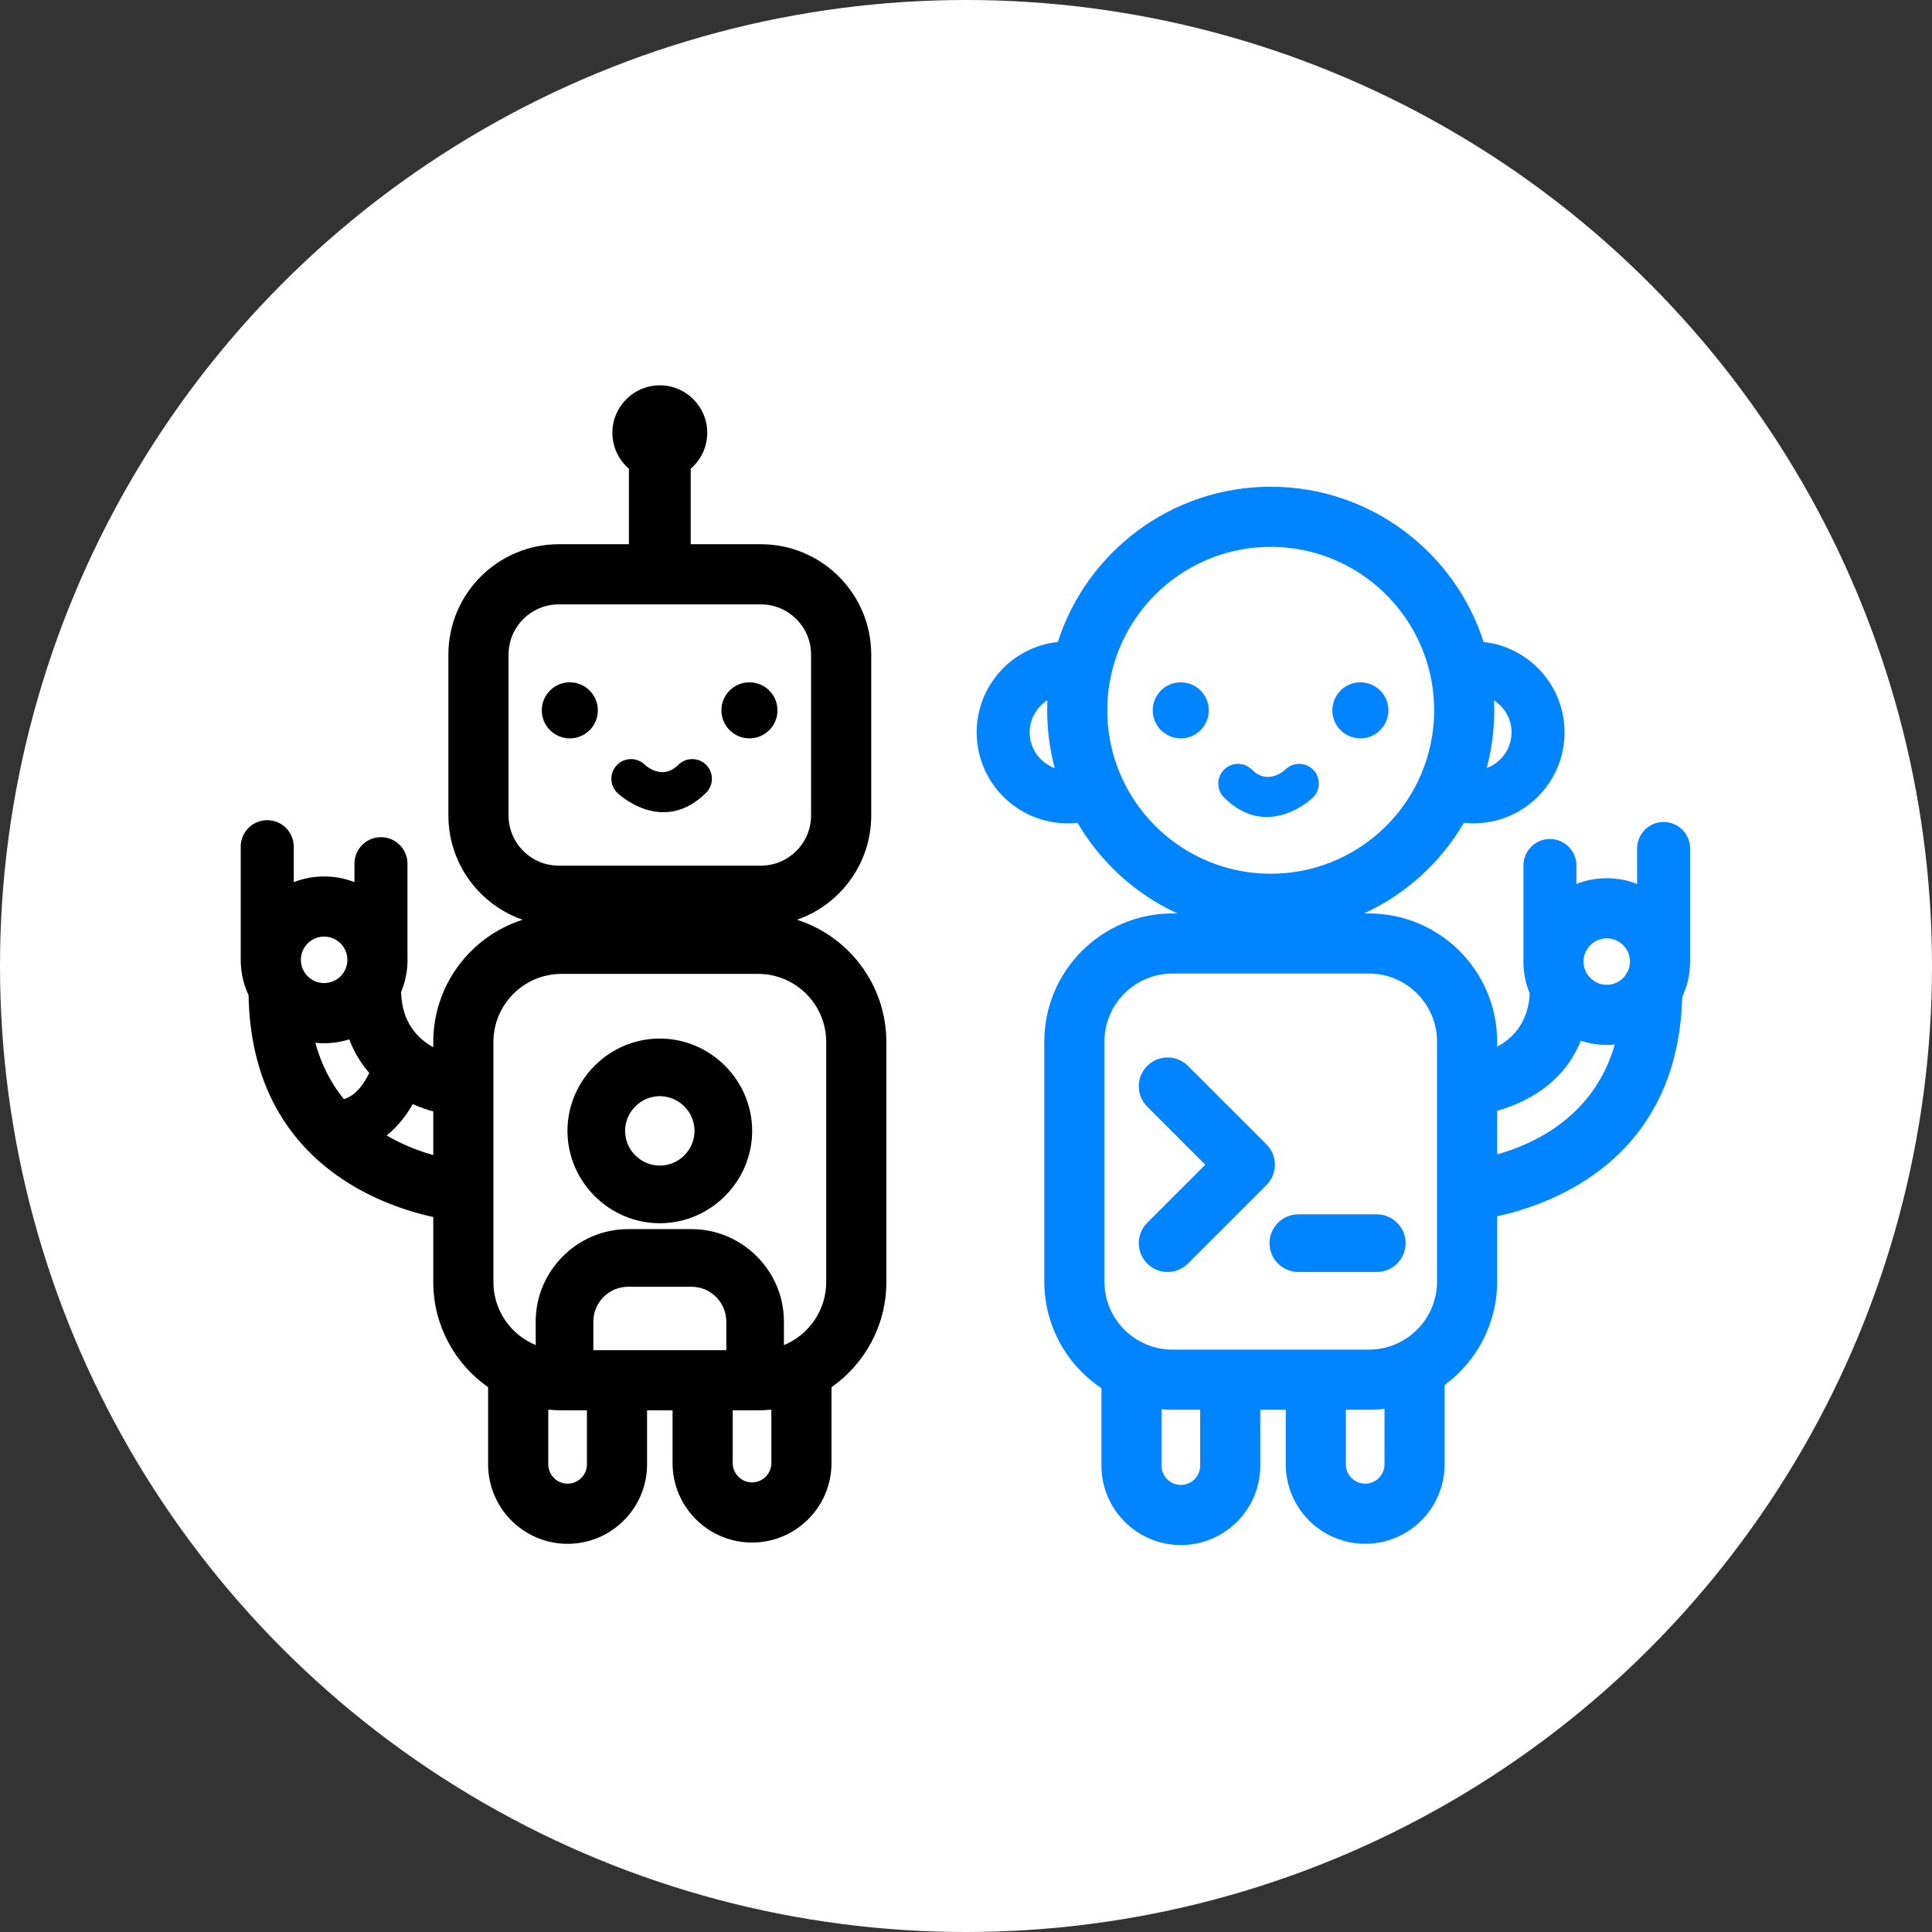
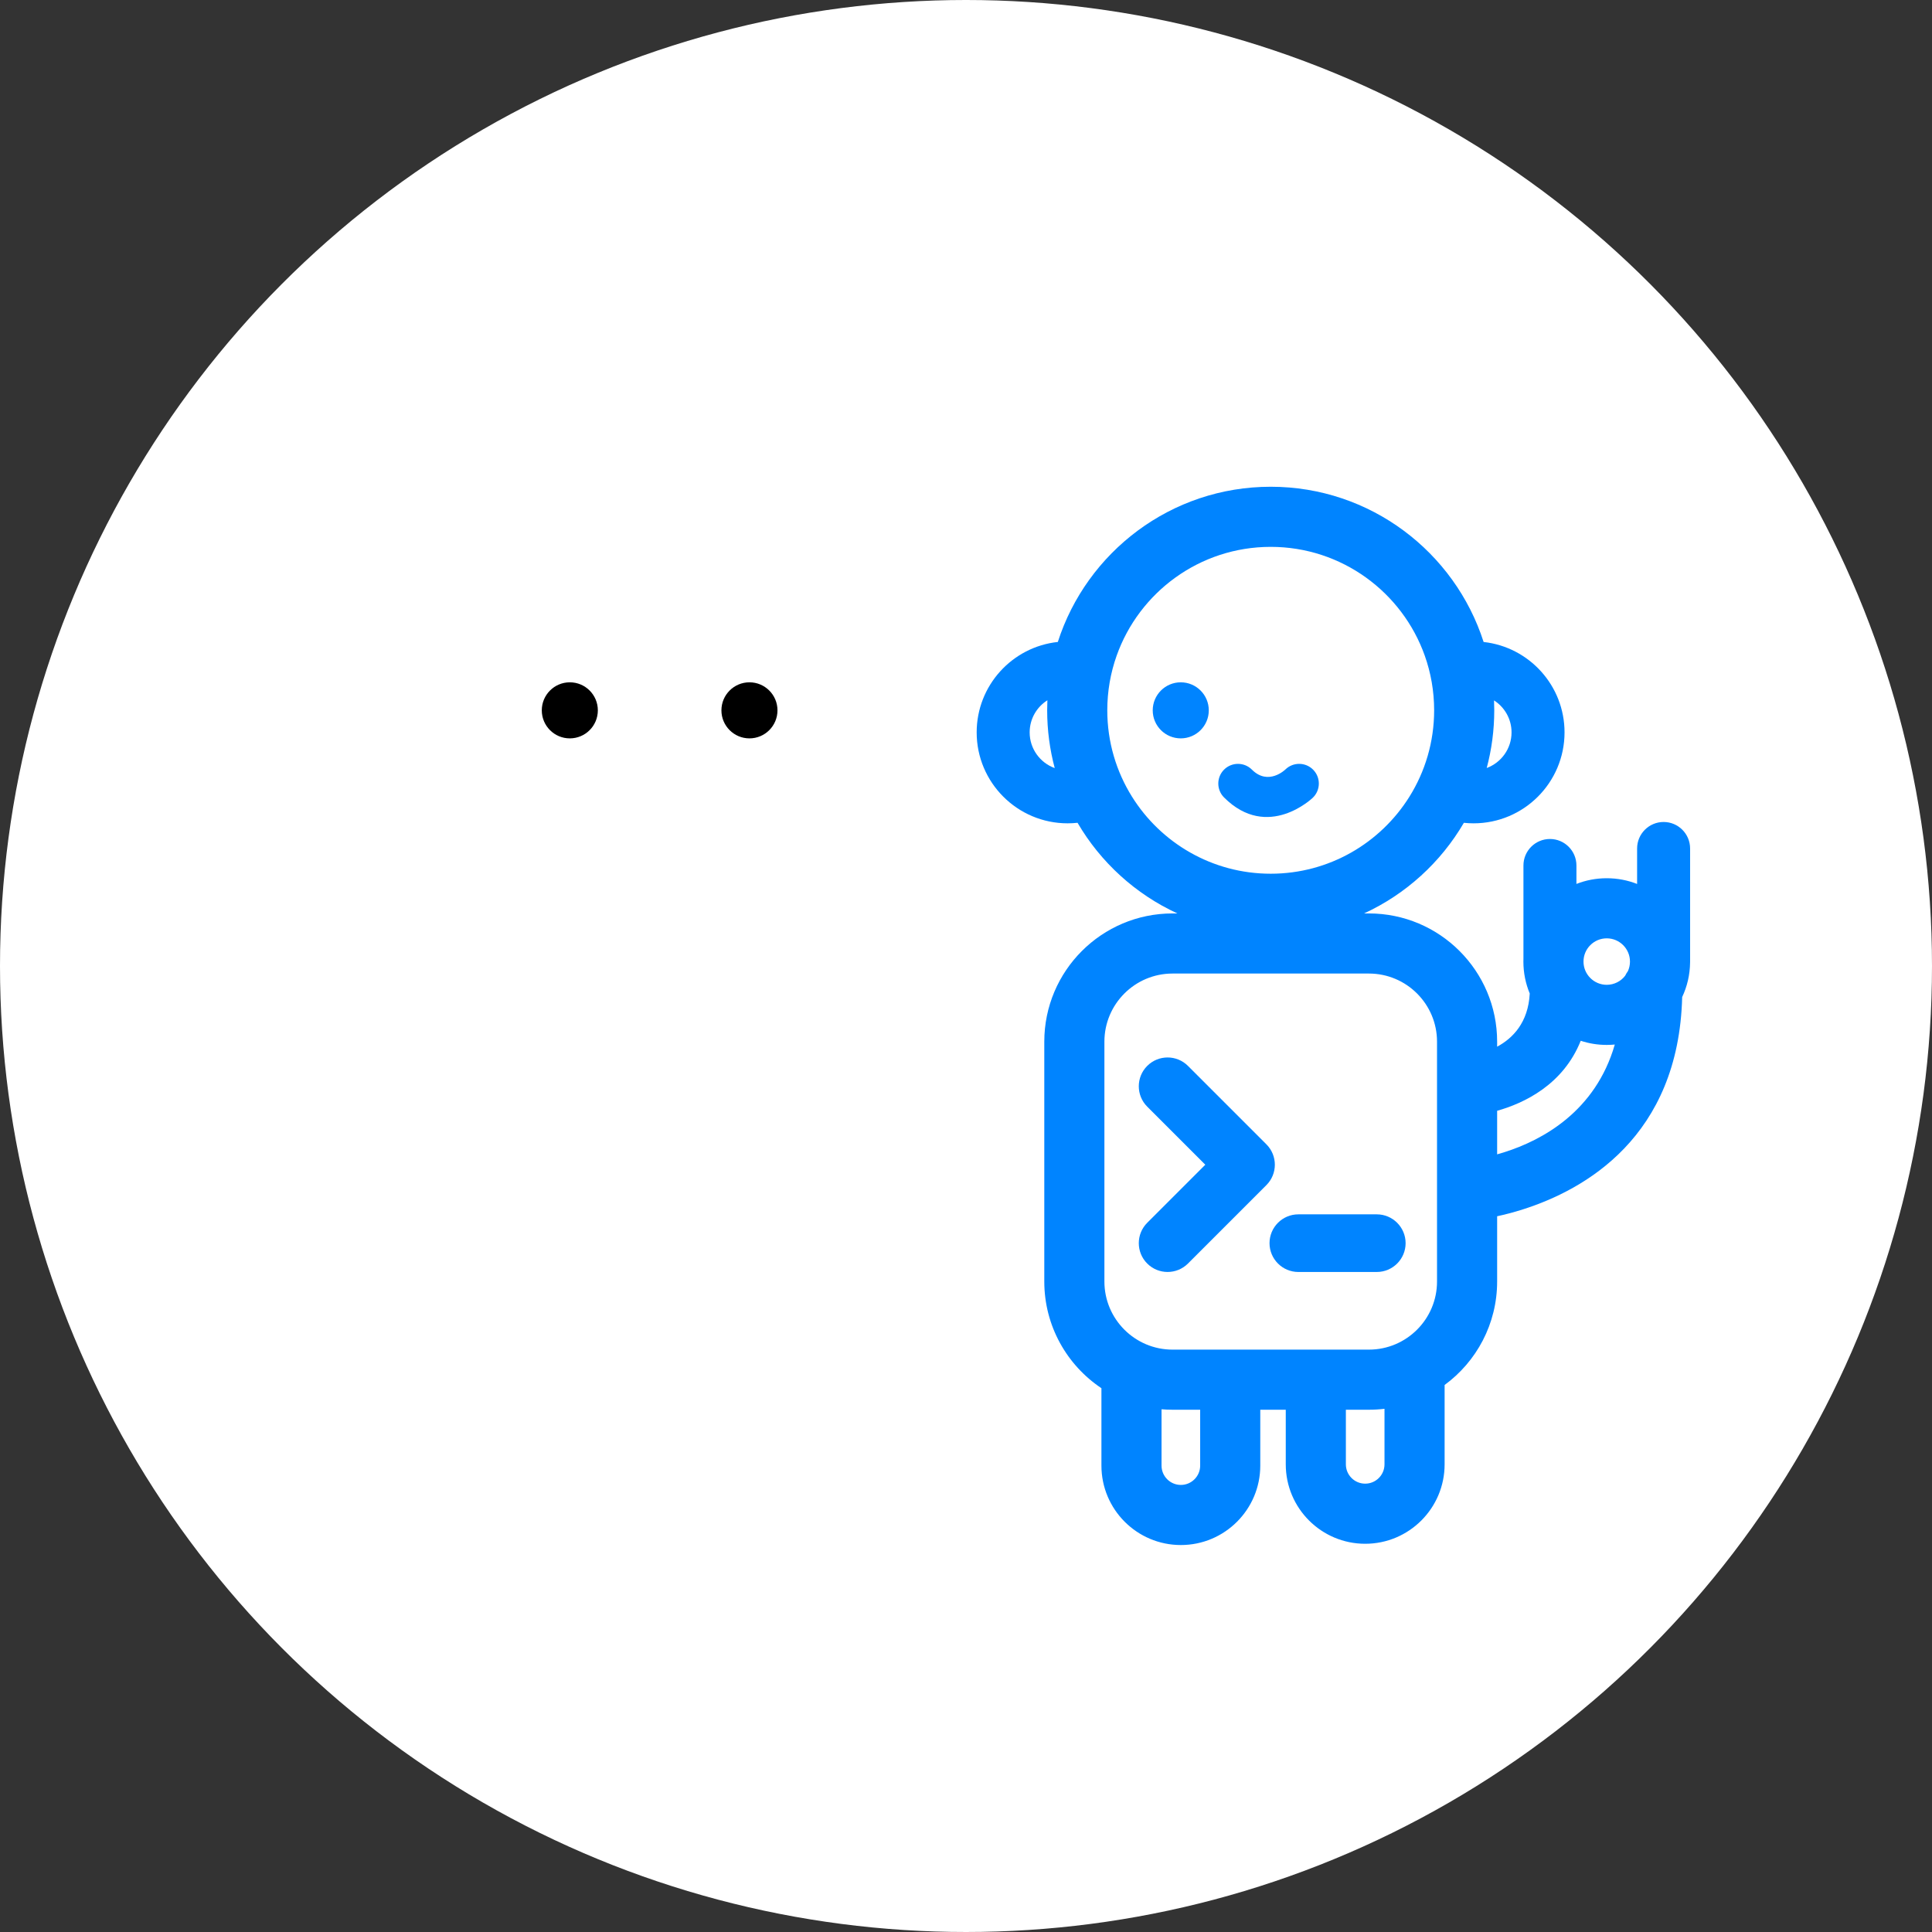
<svg xmlns="http://www.w3.org/2000/svg" xmlns:ns1="http://sodipodi.sourceforge.net/DTD/sodipodi-0.dtd" xmlns:ns2="http://www.inkscape.org/namespaces/inkscape" xmlns:ns3="http://www.serif.com/" width="1275.975" height="1275.975" viewBox="0 0 1275.975 1275.975" version="1.1" xml:space="preserve" style="clip-rule:evenodd;fill-rule:evenodd;stroke-linejoin:round;stroke-miterlimit:2" id="svg5" ns1:docname="favicon.svg" ns2:version="1.3.2 (091e20e, 2023-11-25, custom)">
  <rect x="0" y="0" width="1275.975" height="1275.975" fill="#333333" stroke="none" />
  <ns1:namedview id="namedview1" pagecolor="#505050" bordercolor="#ffffff" borderopacity="1" ns2:showpageshadow="0" ns2:pageopacity="0" ns2:pagecheckerboard="1" ns2:deskcolor="#505050" ns2:zoom="0.40518048" ns2:cx="633.05122" ns2:cy="892.195" ns2:window-width="1920" ns2:window-height="1057" ns2:window-x="-8" ns2:window-y="-8" ns2:window-maximized="1" ns2:current-layer="svg5" />
  <defs id="defs5" />
  <circle style="clip-rule:evenodd;fill:#ffffff;fill-rule:evenodd;stroke-width:2.143;stroke-linecap:round;stroke-linejoin:round;stroke-miterlimit:3.9" id="path6" cx="637.987" cy="637.987" r="637.987" ns2:label="background" />
  <g transform="translate(69.69,188.43)" id="g5" ns2:label="logo">
    <g id="person" transform="matrix(-1,0,0,1,1126.12,0.403)">
      <g id="body" transform="matrix(1.049,0,0,1.049,174.631,-36.75)" style="fill:#0084ff;fill-opacity:1">
        <path d="m 232.219,430.113 c 26.342,-12.137 48.306,-32.175 62.846,-57.069 2.054,0.223 4.139,0.337 6.251,0.337 31.601,0 57.257,-25.655 57.257,-57.256 0,-29.519 -22.386,-53.85 -51.093,-56.928 -18.196,-56.664 -71.358,-97.723 -134.034,-97.723 -62.681,0 -115.847,41.066 -134.038,97.738 -28.638,3.144 -50.949,27.443 -50.949,56.913 0,31.601 25.656,57.256 57.256,57.256 2.068,0 4.11,-0.109 6.121,-0.323 14.54,24.888 36.501,44.921 62.838,57.055 h -3.043 c -44.56,0 -80.738,36.178 -80.738,80.738 v 3.156 c -9.709,-5.219 -19.568,-15.041 -20.526,-33.477 2.575,-6.195 3.997,-12.987 3.997,-20.109 0,-0.627 -0.011,-1.252 -0.033,-1.873 v -58.63 c 0,-9.207 -7.474,-16.681 -16.681,-16.681 -9.206,0 -16.68,7.474 -16.68,16.681 v 11.611 c -5.915,-2.313 -12.35,-3.583 -19.08,-3.583 -6.746,0 -13.196,1.276 -19.122,3.599 v -22.331 c 0,-9.206 -7.475,-16.681 -16.681,-16.681 -9.206,0 -16.681,7.475 -16.681,16.681 v 71.207 c 0,0.226 0.005,0.451 0.014,0.675 0.098,7.732 1.871,15.062 4.973,21.646 2.237,88.149 61.457,121.336 100.294,133.698 5.973,1.901 11.469,3.299 16.206,4.324 v 41.078 c 0,26.737 13.025,50.456 33.071,65.153 v 49.964 c 0,27.599 22.406,50.005 50.004,50.005 27.599,0 50.005,-22.406 50.005,-50.005 V 742.58 h 16.045 v 35.18 c 0,27.599 22.406,50.005 50.005,50.005 27.598,0 50.005,-22.406 50.005,-50.005 V 729.026 C 301.709,714.543 316,689.848 316,661.842 V 510.851 c 0,-44.56 -36.178,-80.738 -80.738,-80.738 z M 30.893,554.367 v 27.423 c -1.52,-0.425 -3.099,-0.895 -4.727,-1.413 -23.57,-7.502 -57.164,-25.474 -69.351,-67.725 1.67,0.161 3.363,0.243 5.075,0.243 5.715,0 11.219,-0.916 16.371,-2.609 11.104,27.745 35.721,39.309 52.632,44.081 z m -82.349,-87.95 c -0.824,-1.83 -1.283,-3.86 -1.283,-5.996 0,-8.074 6.555,-14.629 14.629,-14.629 8.074,0 14.629,6.555 14.629,14.629 0,8.073 -6.555,14.628 -14.629,14.628 -4.716,0 -8.913,-2.236 -11.589,-5.705 -0.499,-1.031 -1.087,-2.01 -1.757,-2.927 z M 126.128,742.58 v 34.379 c 0,6.711 -5.449,12.16 -12.16,12.16 -6.711,0 -12.159,-5.449 -12.159,-12.16 v -34.972 c 3.22,0.391 6.498,0.593 9.822,0.593 z m 116.054,-0.293 v 35.473 c 0,6.711 -5.448,12.16 -12.159,12.16 -6.711,0 -12.16,-5.449 -12.16,-12.16 v -35.18 h 17.399 c 2.331,0 4.639,-0.099 6.92,-0.293 z m 35.972,-231.436 v 150.991 c 0,23.673 -19.219,42.892 -42.892,42.892 H 111.631 c -23.673,0 -42.892,-19.219 -42.892,-42.892 V 510.851 c 0,-23.673 19.219,-42.892 42.892,-42.892 h 123.631 c 23.673,0 42.892,19.219 42.892,42.892 z m 35.893,-214.947 c 6.706,4.233 11.165,11.711 11.165,20.221 0,10.341 -6.584,19.157 -15.785,22.481 3.104,-11.61 4.759,-23.809 4.759,-36.392 0,-2.115 -0.047,-4.218 -0.139,-6.31 z m -43.579,-28.012 c 3.803,10.736 5.873,22.289 5.873,34.322 0,19.95 -5.69,38.581 -15.534,54.358 -18.178,29.134 -50.522,48.536 -87.361,48.536 -36.802,0 -69.118,-19.364 -87.306,-48.45 -9.877,-15.796 -15.588,-34.458 -15.588,-54.444 0,-12.06 2.079,-23.638 5.899,-34.395 14.165,-39.897 52.266,-68.499 96.995,-68.499 44.757,0 82.877,28.637 97.022,68.572 z M 32.842,295.995 c -0.09,2.062 -0.135,4.135 -0.135,6.219 0,12.562 1.649,24.743 4.744,36.336 -9.121,-3.366 -15.631,-12.142 -15.631,-22.425 0,-8.45 4.395,-15.881 11.022,-20.13 z" id="path1" style="fill:#0084ff;fill-opacity:1" />
      </g>
      <g id="right-eye" transform="translate(-56.497,-8.047)" style="fill:#0084ff;fill-opacity:1">
-         <circle cx="353.85" cy="288.356" r="18.511" id="circle1" style="fill:#0084ff;fill-opacity:1" />
-       </g>
+         </g>
      <g id="left-eye" transform="translate(62.138,-8.047)">
        <circle cx="353.85" cy="288.356" r="18.511" id="circle2" style="fill:#0084ff;fill-opacity:1" />
      </g>
      <path id="smile" d="m 346.873,319.345 c -5.138,-5.009 -13.377,-4.905 -18.386,0.233 -5.01,5.138 -4.906,13.377 0.232,18.386 0,0 29.706,28.848 58.669,-0.115 5.074,-5.074 5.074,-13.314 0,-18.388 -5.075,-5.074 -13.314,-5.074 -18.388,0 -10.924,10.923 -22.127,-0.116 -22.127,-0.116 z" style="fill:#0084ff;fill-opacity:1" />
      <g id="icon" transform="matrix(-17.27,0,0,17.27,562.84,373.156)" style="fill:#0084ff;fill-opacity:1">
        <path d="m 7.221,9.779 c -0.43,-0.43 -0.43,-1.128 0,-1.558 0.43,-0.43 1.128,-0.43 1.558,0 l 3,3 c 0.43,0.43 0.43,1.128 0,1.558 l -3,3 c -0.43,0.43 -1.128,0.43 -1.558,0 -0.43,-0.43 -0.43,-1.128 0,-1.558 L 9.442,12 Z" id="path2" style="fill:#0084ff;fill-opacity:1" />
        <path d="m 13,16.102 c -0.608,0 -1.102,-0.494 -1.102,-1.102 0,-0.608 0.494,-1.102 1.102,-1.102 h 3 c 0.608,0 1.102,0.494 1.102,1.102 0,0.608 -0.494,1.102 -1.102,1.102 z" id="path3" style="fill:#0084ff;fill-opacity:1" />
      </g>
    </g>
    <g id="robot" transform="translate(7.387,2.005)">
      <g id="body1" ns3:id="body" transform="matrix(1.131,0,0,1.131,90.566,69.112)">
-         <path d="m -7.644,331.639 c -0.009,-0.209 -0.013,-0.418 -0.013,-0.628 V 264.93 c 0,-8.543 6.936,-15.479 15.48,-15.479 8.544,0 15.48,6.936 15.48,15.479 v 20.724 c 5.499,-2.156 11.485,-3.339 17.745,-3.339 6.246,0 12.218,1.178 17.707,3.324 v -10.775 c 0,-8.544 6.936,-15.48 15.48,-15.48 8.543,0 15.48,6.936 15.48,15.48 v 54.409 c 0.02,0.577 0.03,1.157 0.03,1.738 0,6.658 -1.339,13.005 -3.761,18.787 0.466,17.773 9.652,27.224 18.794,32.235 v -3.014 c 0,-33.437 21.95,-61.787 52.214,-71.416 -25.239,-8.751 -43.38,-32.748 -43.38,-60.949 V 152.8 c 0,-35.592 28.896,-64.488 64.488,-64.488 h 40.929 V 44.236 c -5.912,-5.081 -9.659,-12.613 -9.659,-21.012 0,-15.288 12.411,-27.7 27.699,-27.7 15.288,0 27.699,12.412 27.699,27.7 0,8.399 -3.747,15.931 -9.659,21.012 v 44.076 h 40.929 c 35.592,0 64.488,28.896 64.488,64.488 v 93.854 c 0,28.201 -18.141,52.198 -43.38,60.949 30.264,9.629 52.214,37.979 52.214,71.416 V 519.14 c 0,25.407 -12.672,47.876 -32.036,61.428 v 44.3 c 0,25.612 -20.793,46.406 -46.405,46.406 -25.612,0 -46.405,-20.794 -46.405,-46.406 v -30.802 h -14.89 v 31.546 c 0,25.612 -20.793,46.405 -46.405,46.405 -25.612,0 -46.405,-20.793 -46.405,-46.405 V 580.568 C 117.45,567.016 104.778,544.547 104.778,519.14 V 481.205 C 100.452,480.26 95.46,478.982 90.045,477.258 53.781,465.716 -1.636,434.606 -3.062,351.656 -5.92,345.565 -7.554,338.786 -7.644,331.639 Z m 63.382,45.811 c -4.636,1.467 -9.571,2.258 -14.69,2.258 -1.732,0 -3.444,-0.091 -5.13,-0.267 3.634,13.38 9.556,24.193 16.657,32.927 6.165,-1.887 10.141,-7.037 12.932,-11.768 0.707,-1.198 1.342,-2.395 1.911,-3.562 -4.683,-5.347 -8.748,-11.8 -11.68,-19.588 z m 49.04,42.117 c -3.699,-1.057 -7.784,-2.463 -12,-4.33 -1.66,2.941 -3.583,5.907 -5.799,8.734 -2.726,3.48 -5.853,6.748 -9.413,9.597 8.026,4.71 16.064,7.974 23.132,10.224 1.401,0.446 2.764,0.853 4.08,1.225 z m 204.763,136.407 c 14.487,-5.954 24.698,-20.211 24.698,-36.834 V 379.019 c 0,-21.969 -17.836,-39.805 -39.805,-39.805 h -114.73 c -21.969,0 -39.805,17.836 -39.805,39.805 v 26.011 c 0,0.082 0,0.164 0,0.247 v 60.82 c 0,0.101 0,0.201 0,0.302 v 52.741 c 0,16.623 10.211,30.88 24.698,36.834 v -13.792 c 0,-29.581 24.343,-53.923 53.924,-53.923 h 37.096 c 29.582,0 53.924,24.342 53.924,53.923 z m -29.906,38.092 v 30.802 c 0,6.228 5.056,11.285 11.284,11.285 6.228,0 11.284,-5.057 11.284,-11.285 v -31.2 c -2.554,0.263 -5.145,0.398 -7.769,0.398 z m -81.381,-35.121 h 77.63 v -16.763 c 0,-11.118 -9.149,-20.267 -20.267,-20.267 h -37.096 c -11.118,0 -20.267,9.149 -20.267,20.267 z m -26.319,34.723 v 31.944 c 0,6.228 5.056,11.284 11.284,11.284 6.228,0 11.284,-5.056 11.284,-11.284 v -31.546 h -14.799 c -2.623,0 -5.215,-0.135 -7.769,-0.398 z M 41.048,317.436 c -7.492,0 -13.575,6.083 -13.575,13.575 0,7.493 6.083,13.576 13.575,13.576 7.493,0 13.576,-6.083 13.576,-13.576 0,-7.492 -6.083,-13.575 -13.576,-13.575 z M 325.405,152.8 c 0,-16.208 -13.159,-29.367 -29.367,-29.367 H 178.1 c -16.208,0 -29.367,13.159 -29.367,29.367 v 93.854 c 0,16.208 13.159,29.367 29.367,29.367 h 117.938 c 16.208,0 29.367,-13.159 29.367,-29.367 z m -142.26,278.096 c 0,-29.582 24.342,-53.924 53.924,-53.924 29.582,0 53.924,24.342 53.924,53.924 0,29.581 -24.342,53.923 -53.924,53.923 -29.582,0 -53.924,-24.342 -53.924,-53.923 z m 33.657,0 c 0,11.118 9.149,20.267 20.267,20.267 11.118,0 20.267,-9.149 20.267,-20.267 0,-11.119 -9.149,-20.268 -20.267,-20.268 -11.118,0 -20.267,9.149 -20.267,20.268 z" id="path4" />
-       </g>
+         </g>
      <g id="right-eye1" ns3:id="right-eye" transform="translate(64.041,-9.649)">
        <circle cx="353.85" cy="288.356" r="18.511" id="circle4" />
      </g>
      <g id="left-eye1" ns3:id="left-eye" transform="translate(-54.595,-9.649)">
        <circle cx="353.85" cy="288.356" r="18.511" id="circle5" />
      </g>
      <g id="smile1" ns3:id="smile" transform="translate(1.903,-4.755)">
-         <path d="m 328.719,337.964 c -5.138,-5.009 -5.242,-13.248 -0.232,-18.386 5.009,-5.138 13.248,-5.242 18.386,-0.233 0,0 11.203,11.039 22.127,0.116 5.074,-5.074 13.313,-5.074 18.388,0 5.074,5.074 5.074,13.314 0,18.388 -28.963,28.963 -58.669,0.115 -58.669,0.115 z" id="path5" />
-       </g>
+         </g>
    </g>
  </g>
</svg>